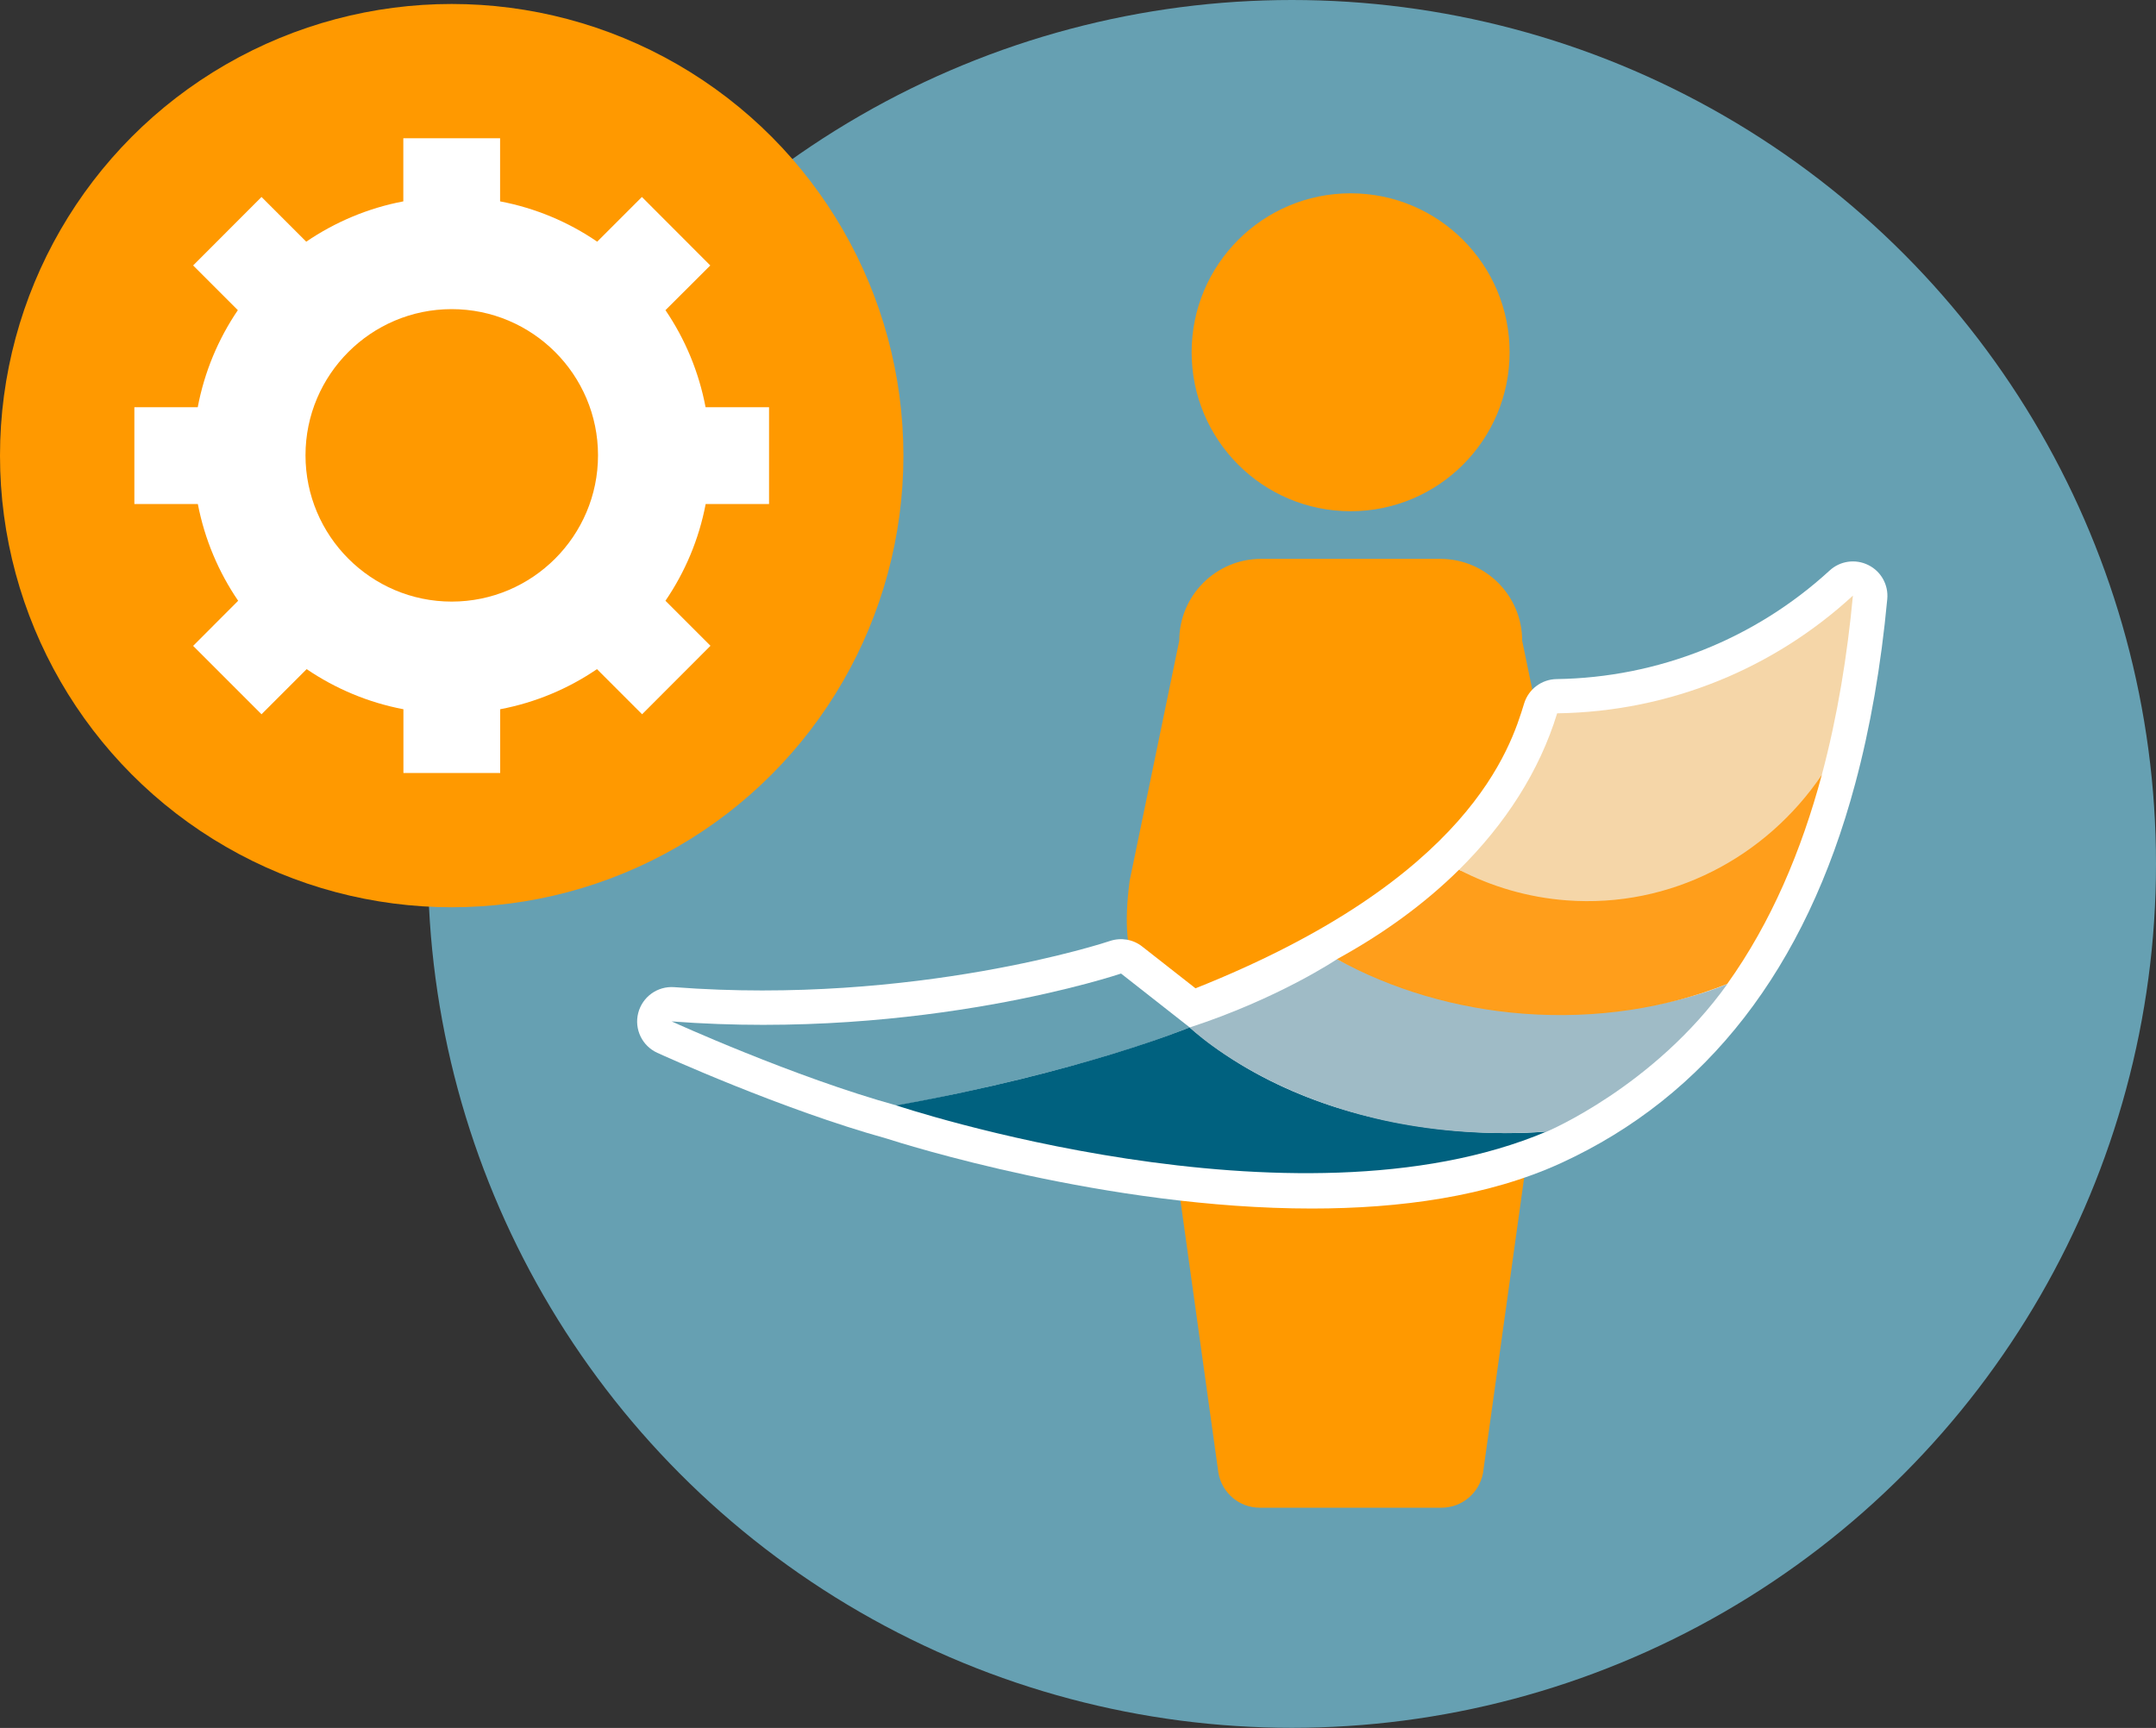
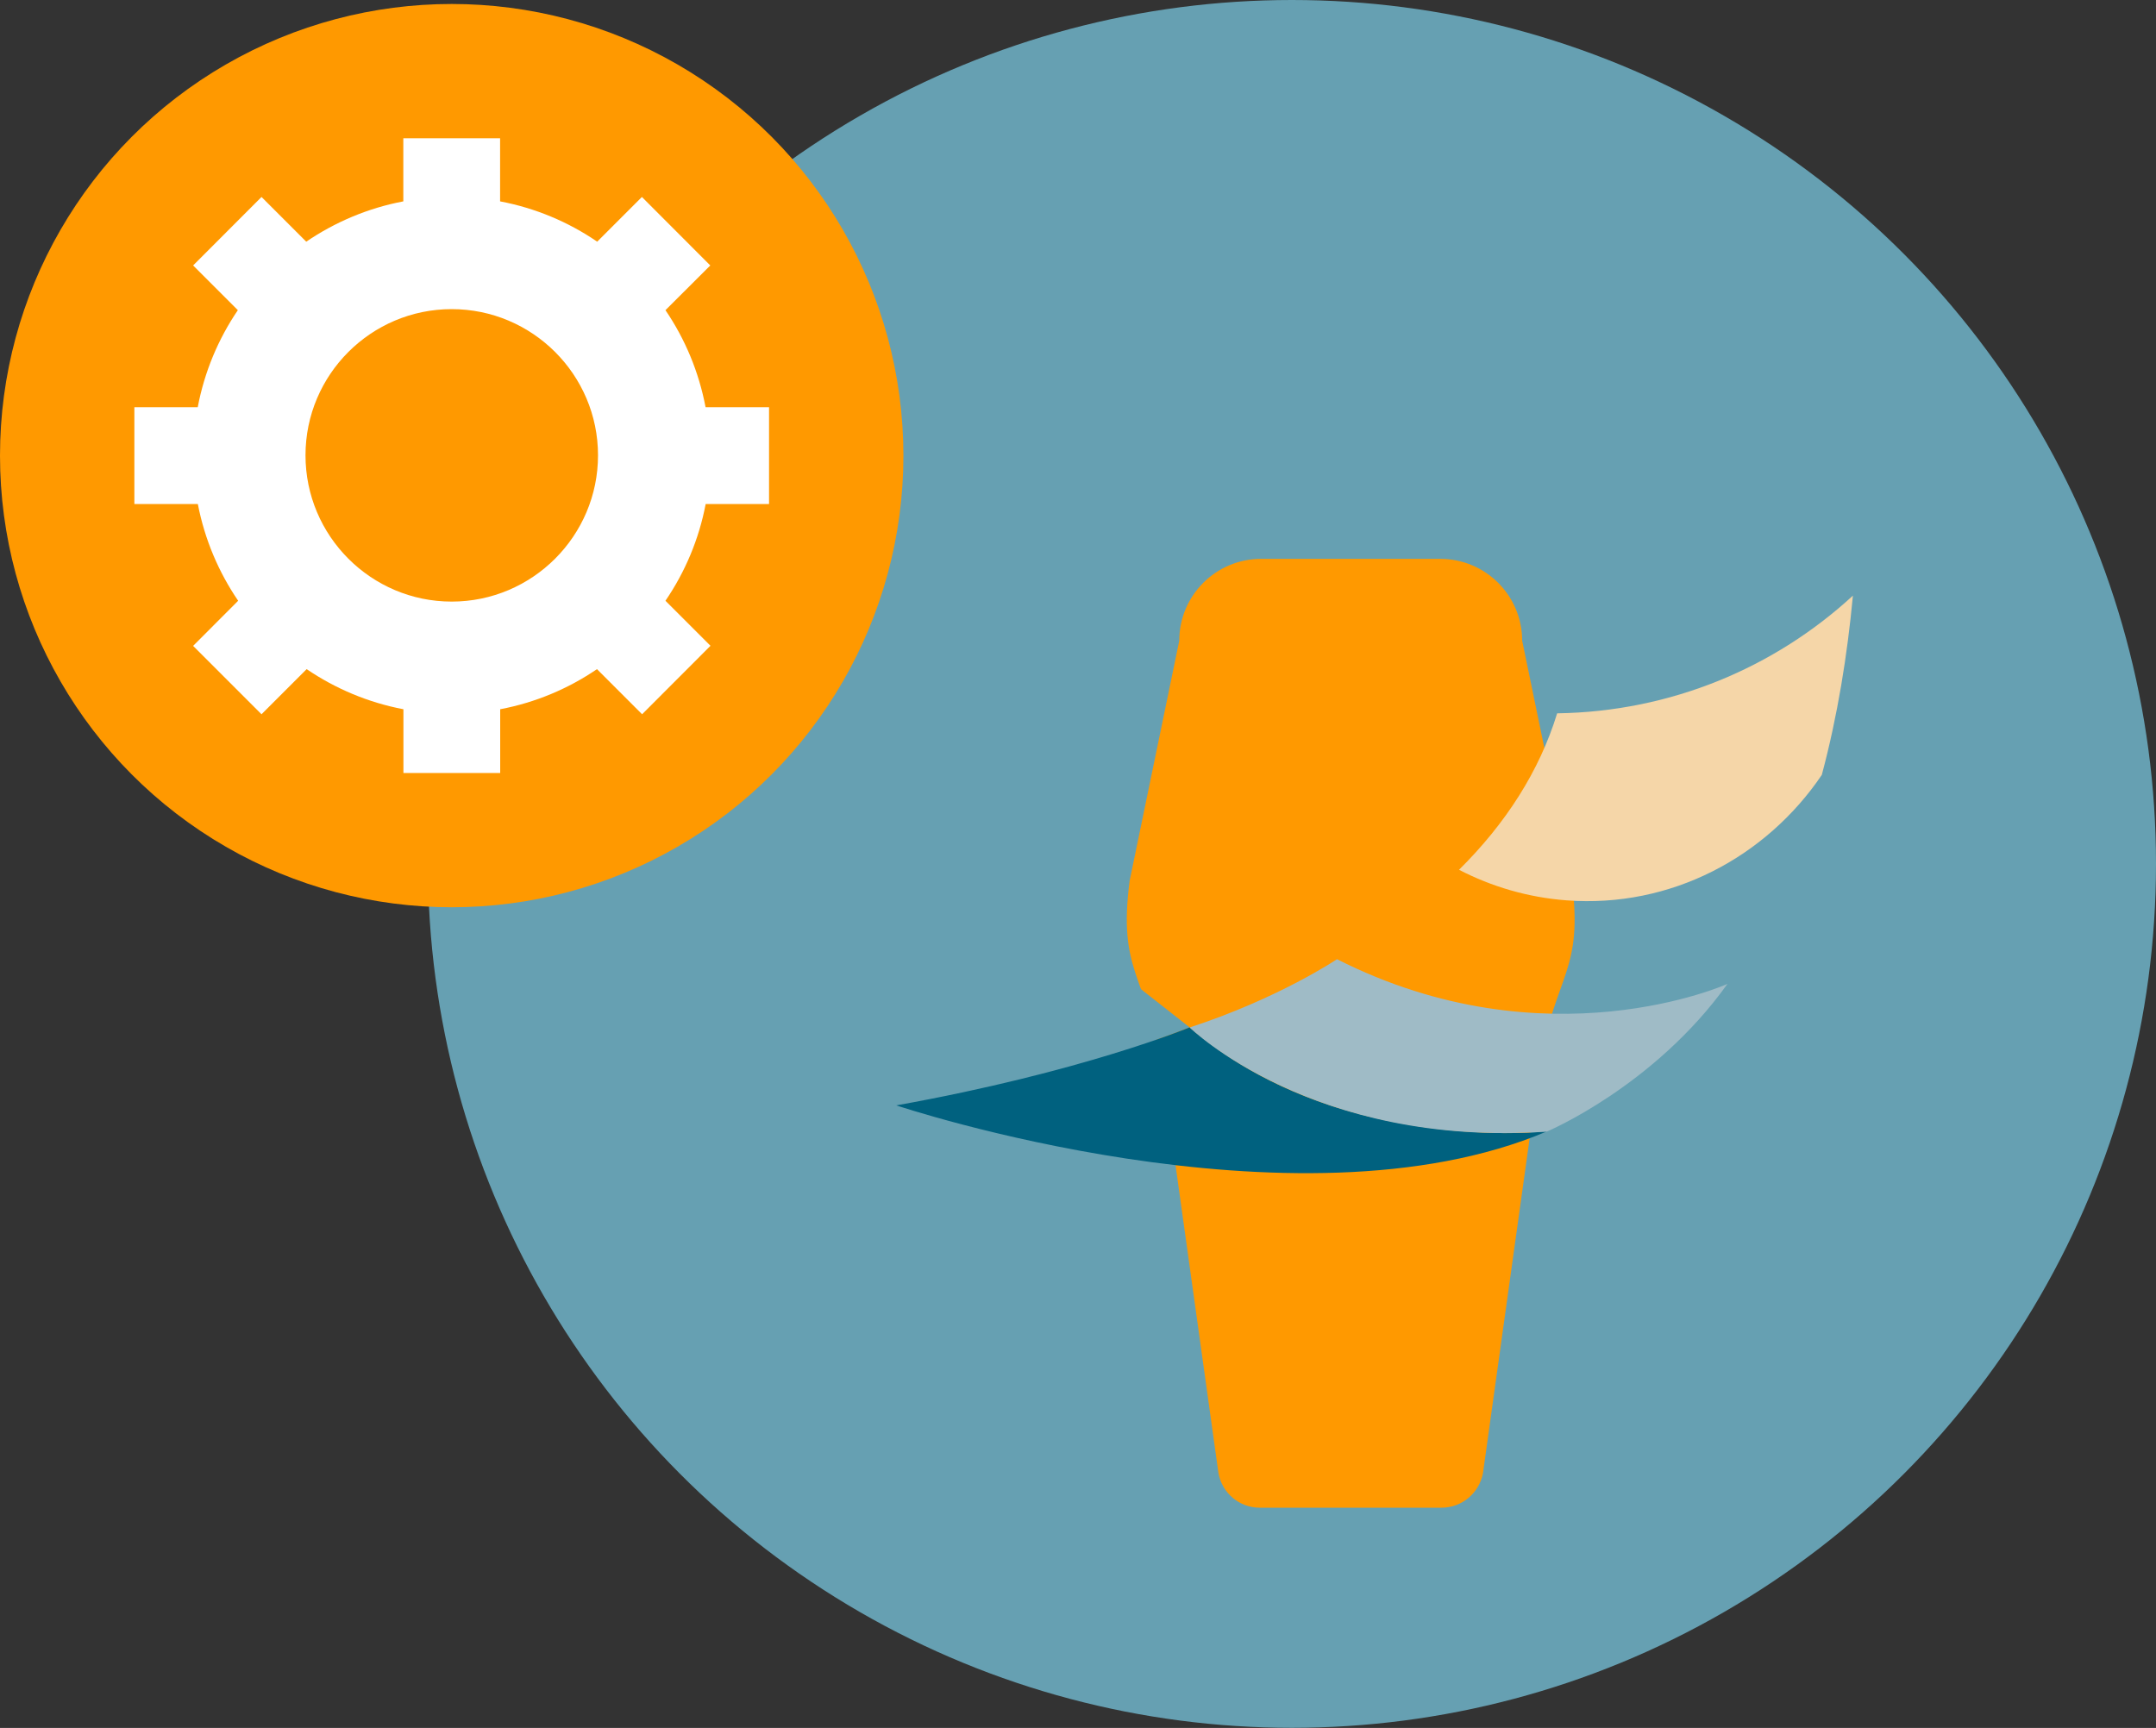
<svg xmlns="http://www.w3.org/2000/svg" version="1.1" id="ART" x="0px" y="0px" viewBox="0 0 205.86 165.01" style="enable-background:new 0 0 205.86 165.01;" xml:space="preserve">
  <rect x="0" y="0" width="205.86" height="165.01" fill="#333333" stroke="none" />
  <style type="text/css">
	.st0{fill:#66A0B2;}
	.st1{fill:#FF9900;}
	.st2{fill:#FFFFFF;}
	.st3{fill:#00617F;}
	.st4{fill:#9FBBC6;}
	.st5{fill:#FF9E1B;}
	.st6{fill:#F5D6A8;}
</style>
  <circle class="st0" cx="123.36" cy="82.5" r="82.5" />
  <g>
    <circle class="st1" cx="43.13" cy="43.51" r="43.13" />
    <path class="st2" d="M43.13,57.45c-7.7,0-13.96-6.27-13.96-13.97s6.26-13.96,13.96-13.96s13.97,6.26,13.97,13.96   S50.83,57.45,43.13,57.45 M73.43,48.13v-9.24h-6.06c-0.64-3.38-1.96-6.52-3.83-9.27l4.28-4.27l-6.53-6.54l-4.27,4.27   c-2.74-1.88-5.89-3.21-9.27-3.85V13.2h-9.24v6.03c-3.38,0.64-6.52,1.98-9.27,3.85l-4.27-4.27l-6.53,6.54l4.27,4.27   c-1.87,2.75-3.19,5.89-3.83,9.27h-6.05v9.24h6.06c0.65,3.37,1.98,6.5,3.85,9.24l-4.3,4.31l6.53,6.53l4.31-4.31   c2.74,1.86,5.87,3.19,9.24,3.83v6.09h9.24v-6.09c3.37-0.64,6.5-1.96,9.24-3.83l4.31,4.31l6.53-6.54l-4.3-4.3   c1.87-2.74,3.2-5.87,3.84-9.24H73.43z" />
  </g>
  <g>
    <g>
      <path class="st1" d="M137.64,143.98h-17.36c-1.94,0-3.6-1.4-3.94-3.31l-5.45-39.12c-1.51-8.58-4.15-8.79-3.03-17.43l4.74-22.94    c0-4.31,3.5-7.81,7.81-7.81h17.12c4.31,0,7.81,3.5,7.81,7.81l4.74,22.94c1.12,8.64-1.53,8.85-3.03,17.43l-5.45,39.12    C141.24,142.59,139.58,143.98,137.64,143.98z" />
-       <circle class="st1" cx="128.96" cy="33.64" r="15.18" />
    </g>
  </g>
  <g>
-     <path class="st2" d="M125.26,115.41c-19.58,0-39.11-6.2-40.63-6.69c-9.93-2.75-21.39-7.96-21.87-8.18   c-1.45-0.66-2.22-2.27-1.82-3.81c0.4-1.54,1.84-2.58,3.44-2.46c23.02,1.75,41.42-4.34,41.6-4.41c1.05-0.35,2.21-0.16,3.08,0.53   l5.09,3.99c26.24-10.45,30.1-23.02,31.38-27.21c0.42-1.36,1.67-2.3,3.1-2.32c9.69-0.14,18.94-3.83,26.07-10.37   c1-0.92,2.47-1.13,3.69-0.52c1.22,0.6,1.94,1.9,1.81,3.25c-0.59,6.33-1.62,12.28-3.07,17.66c-4.72,17.62-14.16,29.8-28.06,36.19   C142.07,114.27,133.66,115.41,125.26,115.41z" />
    <g>
      <path class="st0" d="M107.04,92.97c0,0-18.87,6.4-42.91,4.57c0,0,11.69,5.33,21.52,8.04c0,0,16.5-2.91,27.94-7.47L107.04,92.97z" />
      <path class="st3" d="M113.59,98.11c0,0-10.28,4.27-28.01,7.45c0,0,37.99,12.73,62.11,2.49    C147.69,108.05,127.66,110.25,113.59,98.11" />
      <path class="st4" d="M127.66,91.6c0,0-5.57,3.75-14.07,6.52c0,0,11.76,11.5,34.11,9.94c0,0,10.24-4.3,17.24-14.1    C164.93,93.96,147.69,101.75,127.66,91.6" />
-       <path class="st5" d="M139.31,83.06c-3.27,3.23-7.2,6.1-11.66,8.54c5.17,2.85,11.26,4.71,17.86,5.21    c6.99,0.52,13.64-0.55,19.41-2.85c4.21-5.88,7.1-12.77,9.03-19.96C167.1,76.88,142.42,84.68,139.31,83.06" />
      <path class="st6" d="M148.68,68.12c-1.69,5.52-4.93,10.55-9.37,14.94c3.11,1.61,6.57,2.64,10.27,2.92    c9.96,0.75,19.06-4.13,24.37-11.98c1.51-5.64,2.44-11.46,2.97-17.12C169.47,63.74,159.57,67.96,148.68,68.12" />
    </g>
  </g>
</svg>